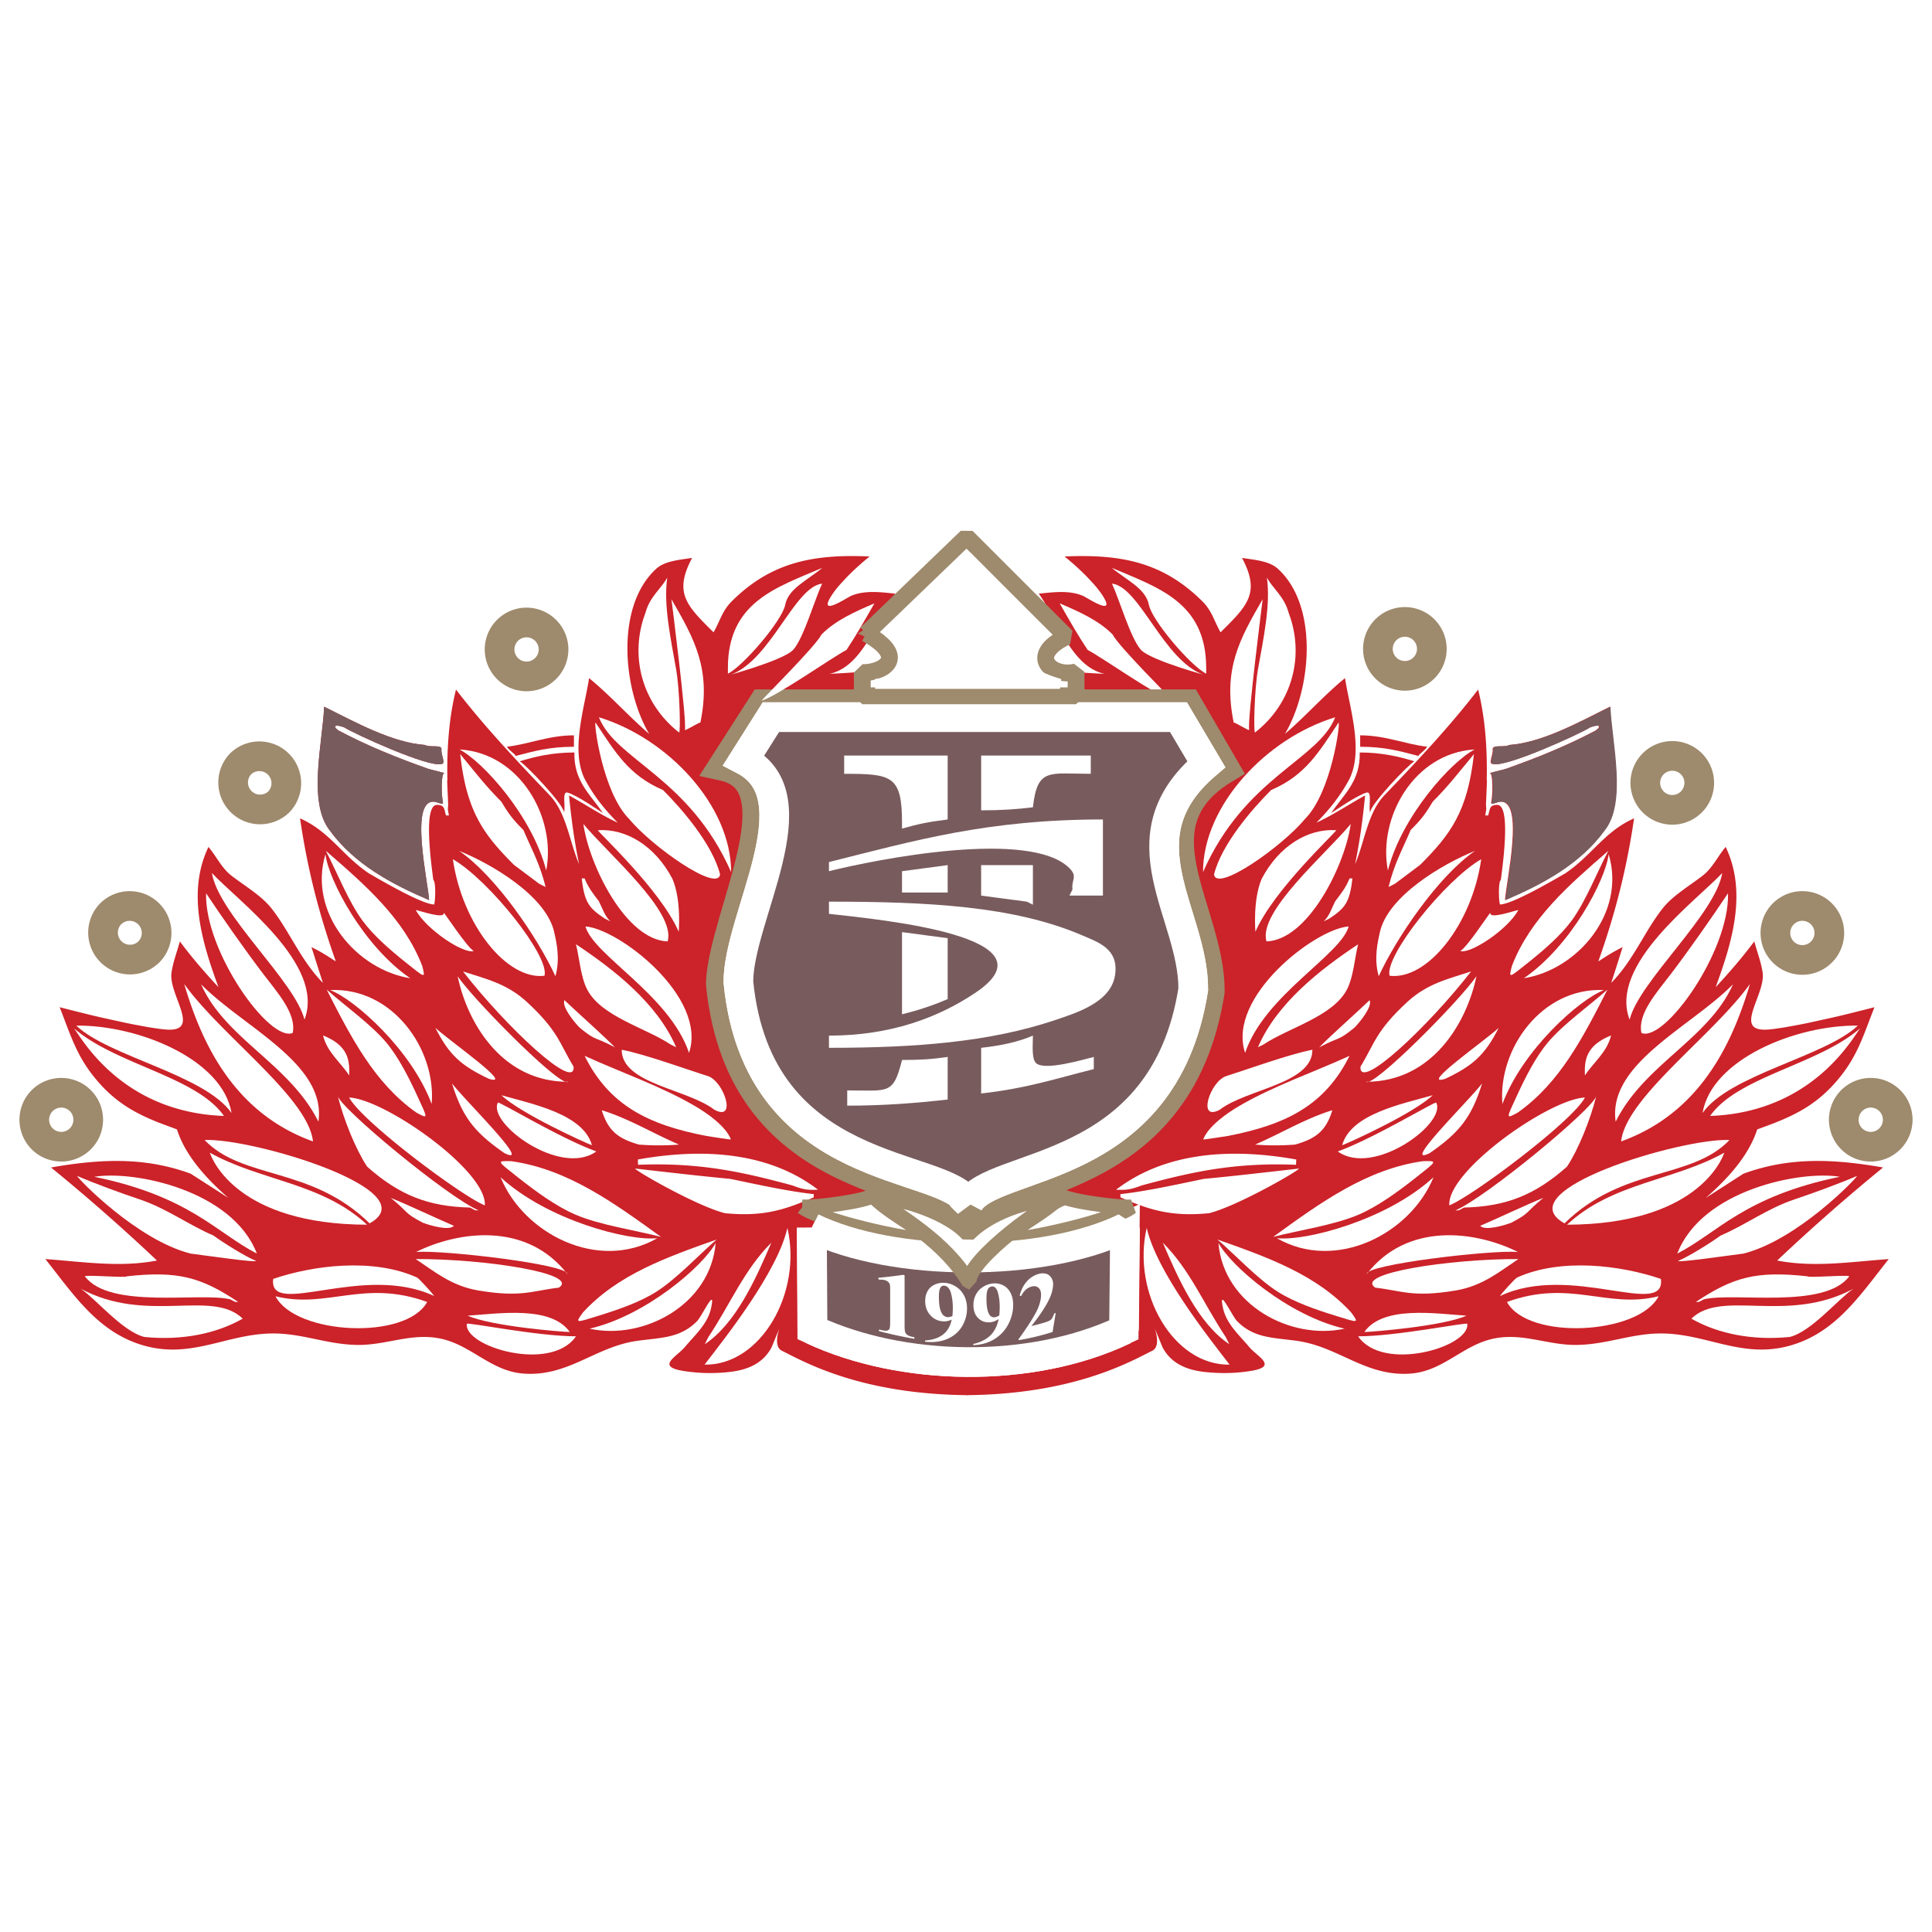
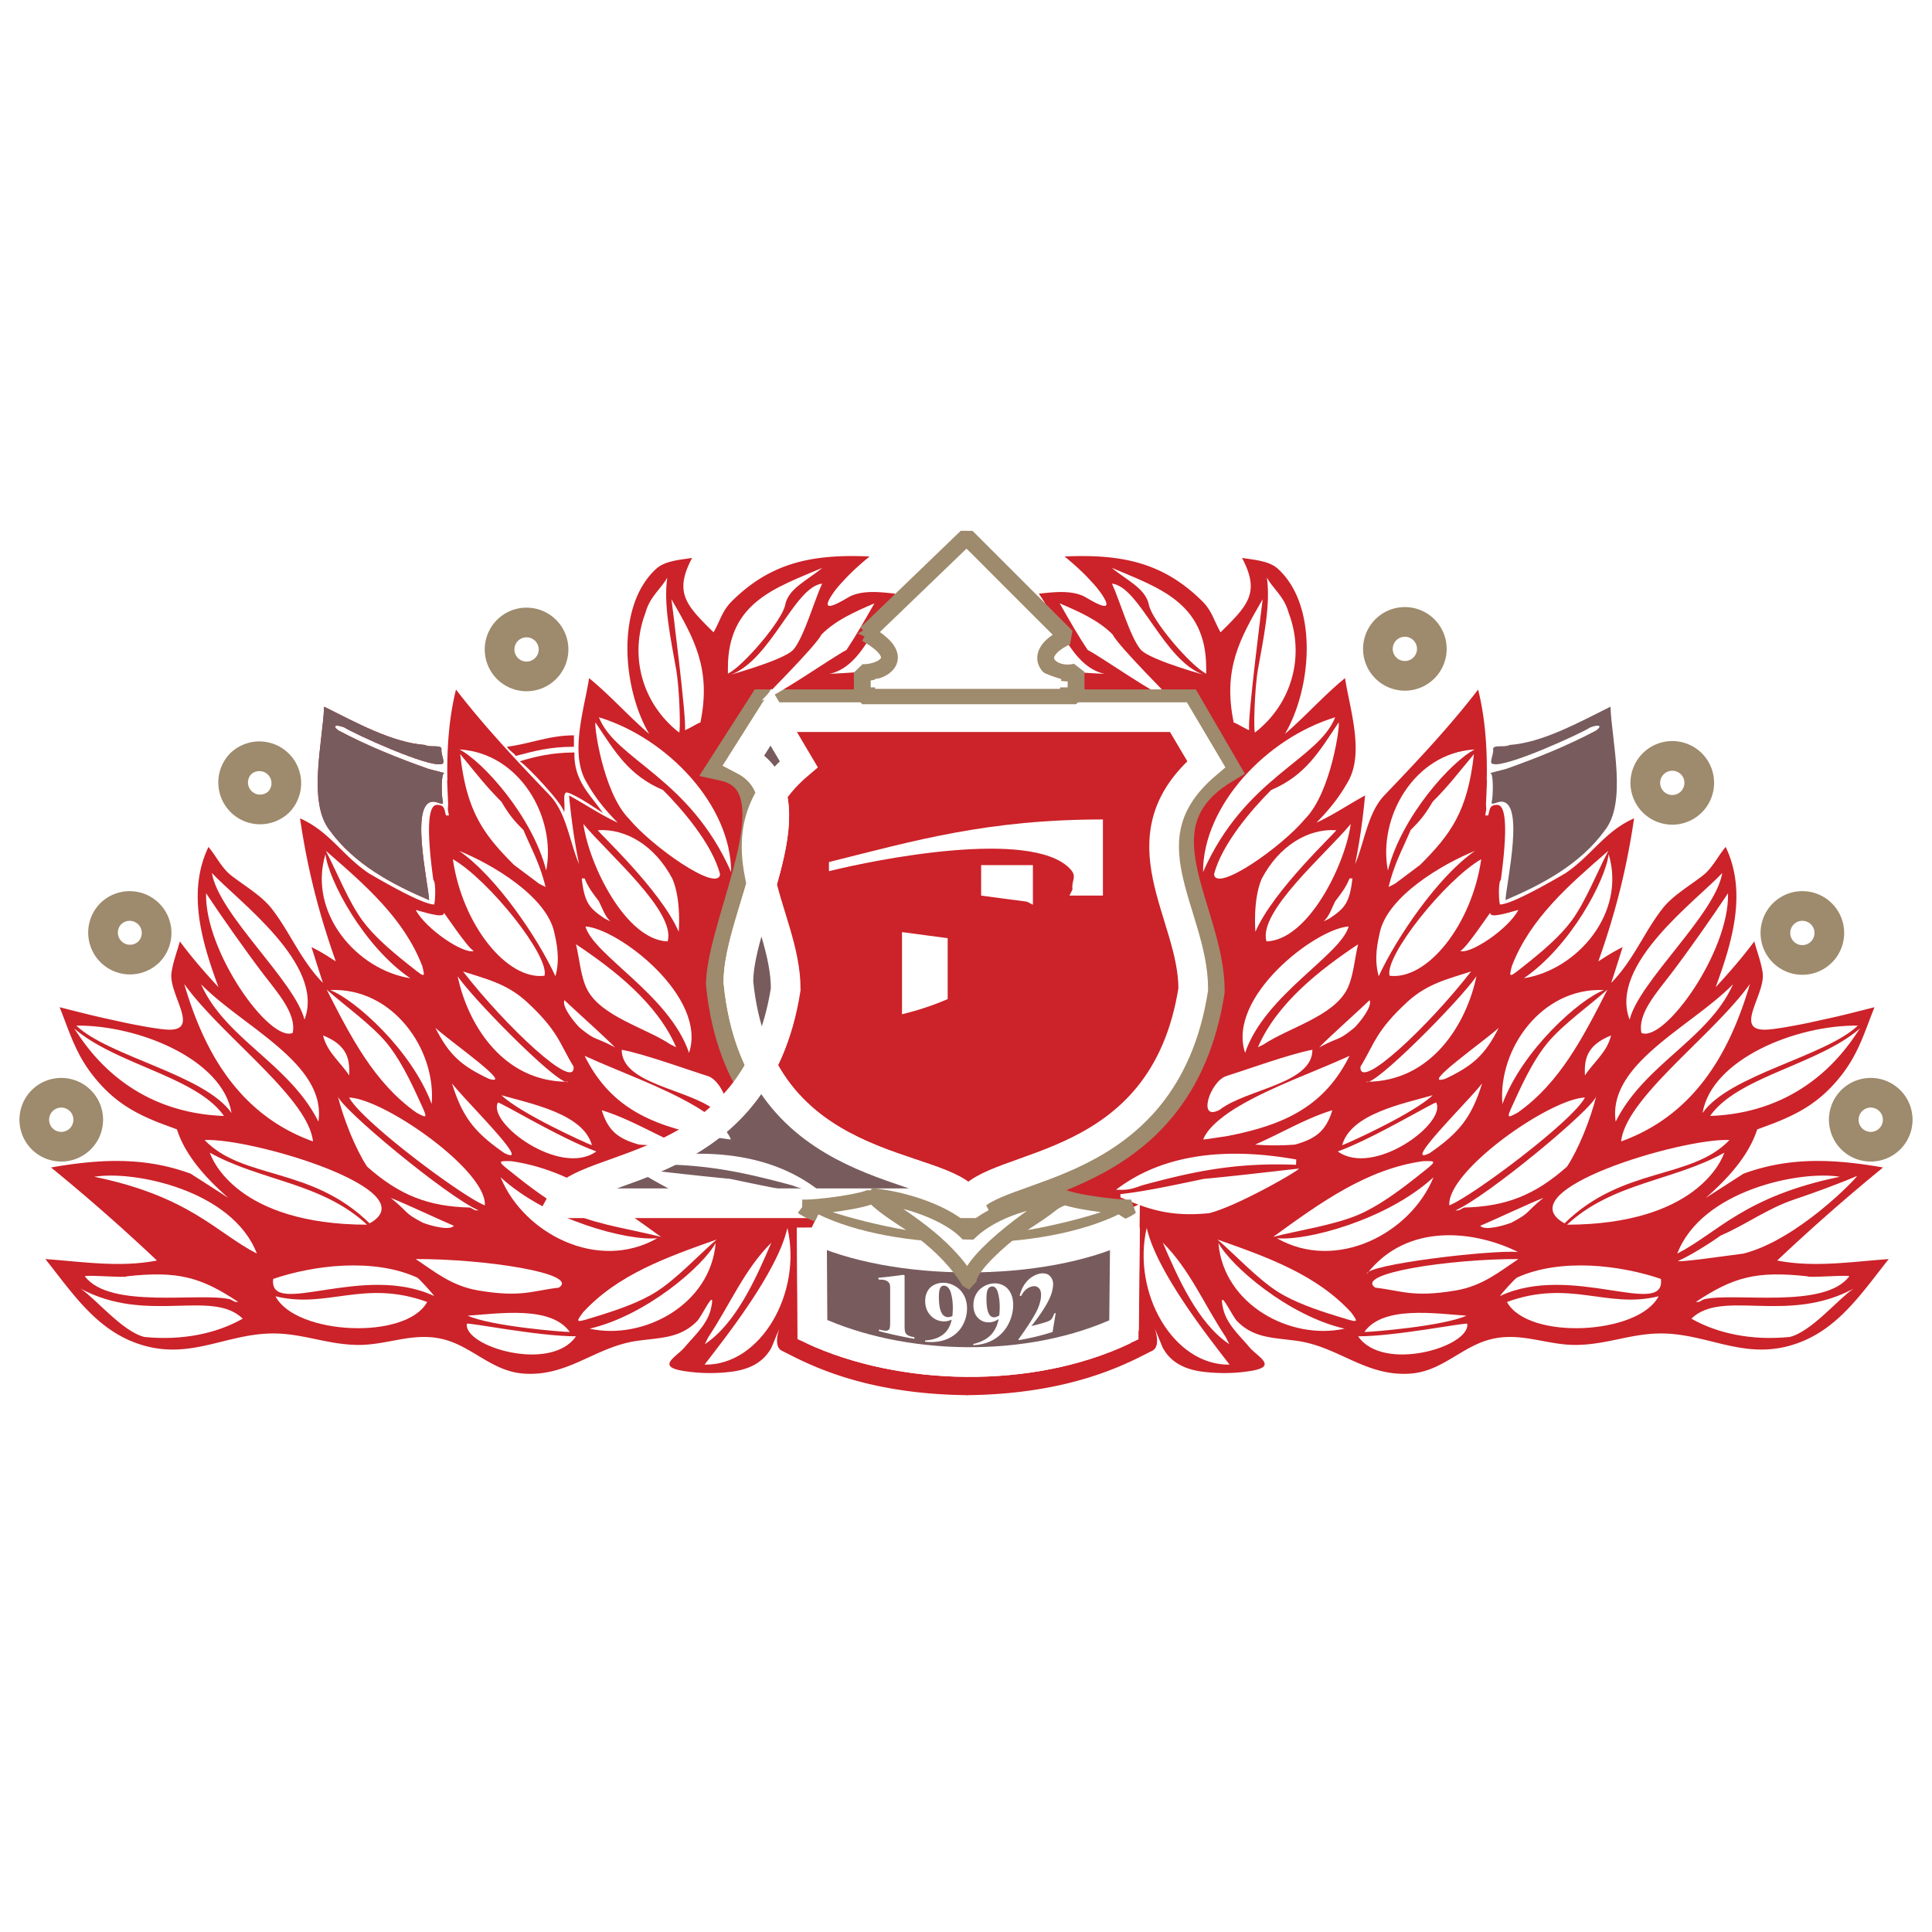
<svg xmlns="http://www.w3.org/2000/svg" width="2500" height="2500" viewBox="0 0 192.756 192.756">
  <g fill-rule="evenodd" clip-rule="evenodd">
    <path fill="#fff" d="M0 0h192.756v192.756H0V0z" />
-     <path d="M150.156 89.804c3.693-1.577 7.443-3.565 9.912-6.957 2.219-2.812.713-8.747.559-12.34-3.264 1.628-6.799 3.577-10.066 3.819-.486.293-1.727-.095-1.641.467.076.468-.475 1.434 0 1.426 1.232.412 8.771-3.039 9.695-3.645.828-.317 1.275-.198.559.321-2.885 1.521-5.828 2.71-8.926 3.807-.211.075-1.902.459-1.588.452.283-.004.293 2.056.113 2.919-.059.273.531-.036.805-.075 2.615-.383.67 8.039.578 9.806z" fill="#cc2229" />
    <path d="M96.447 139.195c10.653-.099 16.25-3.299 18.524-4.437 1.043-.519-.016-2.849.262-2.171l.76 1.846c.686 1.288 1.93 2.184 4.109 2.437 1.615.187 3.229.159 4.793-.11 2.613-.452.547-1.41-.246-2.354-1.021-1.216-2.281-2.321-2.623-3.874-.51-2.317.881.757 1.406 1.287 1.701 1.72 3.609 1.624 5.986 1.961 4.184.595 6.869 3.604 11.342 3.261 3.146-.242 5.102-2.714 7.994-3.427 3.031-.749 5.578.614 8.57.57 3.145-.044 5.645-1.248 8.809-1.138 4.35.155 7.77 2.477 12.348 1.236 4.637-1.256 7.08-5.039 9.959-8.664-3.854.277-7.436.86-11.131.144a194.523 194.523 0 0 1 10.564-9.282c-5.152-.907-9.49-1.01-13.932.622l-3.764 2.417c2.465-2.147 4.354-4.394 5.139-6.838l1.754-.653c2.592-1.03 4.723-2.219 6.791-4.937 1.6-2.111 2.189-4.18 3.156-6.6-1.561.393-3.121.8-4.701 1.145-.697.15-1.395.31-2.092.456-.67.139-1.344.258-2.014.38-.301.056-.605.096-.91.139-.27.044-.539.075-.812.099-3.783.341-.277-3.466-.633-5.704-.188-1.148-.527-1.957-.828-3.082-1.217 1.624-2.377 2.968-3.855 4.568 1.598-4.37 3.186-9.429.998-13.993-.791.931-1.318 2.112-2.285 2.856-1.418 1.098-3.016 2.009-4.029 3.309-1.838 2.356-2.891 5.146-5.105 7.399.389-1.185.76-2.373 1.141-3.569-.908.443-1.549.856-2.428 1.426 1.65-4.659 2.809-9.088 3.568-14.273-2.967 1.311-4.199 3.696-6.889 5.502-.646.361-5.193 3.074-6.492 3.09-.127-.42-.156-1.965.023-2.361l.07-.119.131-1.03c.297-2.488.639-6.425-.498-6.425-.812 0-.709.456-.908 1.054h-.285l.1-.61c-.004-.214-.035-.428-.023-.634.004-.056.043-.935.078-1.818l.02-.491-.031.131c.076-3.217-.15-6.311-.855-9.139-2.852 3.708-6.088 7.143-9.338 10.534-1.699 1.774-1.996 4.71-2.938 6.885.459-2.262.764-4.393.998-6.853-1.629.887-3.162 1.937-4.854 2.713 1.307-1.323 2.334-2.618 3.193-4.171 1.584-2.864.123-7.25-.342-10.249-2.061 1.676-3.957 3.823-5.994 5.566 2.643-4.469 3.389-12.76-.713-16.484-.871-.792-2.371-.883-3.568-1.077 1.838 3.466.594 4.73-2.143 7.424-.689-1.224-.852-2.151-1.859-3.138-3.896-3.843-8.033-4.682-13.701-4.429.871.717 1.746 1.49 2.535 2.349.244.269.498.531.721.816.193.246.385.495.555.761 1.373 2.163-1.545.19-1.969.008-1.332-.582-2.951-.376-4.414-.222 1.861 2.571 3.209 7.281 6.568 7.998-1.873-.091-3.229-.162-4.857-.432.377.432 2.01 2.65 1.059 2.65h-10.04l.075 69.749z" fill="#cc2229" />
-     <path d="M136.355 79.073c.574-.151.154 1.45.344 2-.074-.721 3.898-4.893 4.422-5.114-1.506-.468-3.262-.884-5.459-.884.074 2.892-1.648 4.243-2.848 6.038.17-.084 2.54-1.767 3.541-2.04zM142.389 74.501c-2.18-.25-4.172-1.137-6.684-1.137v1.141c2.48 0 3.961.436 5.828.919 0-.19.543-.428.856-.923z" fill="#cc2229" />
    <path d="M114.408 122.506c-1.506 6.521 2.686 13.746 8.268 13.644-2.069-2.691-7.266-9.218-8.268-13.644z" fill="#fff" />
    <path d="M122.301 133.412c-2.199-3.301-3.566-6.711-6.287-9.433 1.535 3.589 3.518 8.054 6.635 10.134l-.348-.701zM146.389 132.077c0-.187-7.074 1.247-10.889 1.247 2.482 3.637 11.189 1.051 10.889-1.247zM146.311 131.265c-3.125-.21-8.324-1.026-10.193 1.628.716 0 7.827-.571 10.193-1.628zM178.564 133.389c2.191-.547 4.822-3.792 6.354-4.813-6.643 3.562-13.088 0-16.17 2.986 2.623 1.498 6.068 2.203 9.816 1.827z" fill="#fff" />
    <path d="M169.988 129.637c2.975-.744 12.016 1.034 14.514-2.298 0-.178-4.166.175-4.166 0-5.123-.57-7.439.091-11.145 2.56.452-.001.301-.016.797-.262zM165.48 129.328c-5.15 1.283-8.82-1.731-15.133.57 2.112 3.847 13.147 3.28 15.133-.57z" fill="#fff" />
    <path d="M165.709 127.597c-4.037-1.371-9.979-2.115-14.348-.139-.203.091-1.59 1.628-1.711 1.85 7.09-3.344 16.547 2.282 16.059-1.711zM145.205 128.757c2.693-.447 4.381-1.869 6.283-3.142-6.91-.02-16.416 1.442-14.273 2.856 2.654.299 3.715 1 7.99.286z" fill="#fff" />
    <path d="M151.443 124.906c-4.238-2.1-11.02-3.019-15.08 2.199-.084-.943 12.237-2.4 15.08-2.199zM173.934 125.073c5.379-1.343 11.342-7.559 11.342-7.749-1.723.741-4.346 1.707-6.203 2.326-2.727.906-4.893 2.547-7.412 3.624-.781.587-3.182 2.108-4.24 2.527-.001.191 4.991-.537 6.513-.728z" fill="#fff" />
    <path d="M183.561 117.407c-3.91-.653-13.775 1.304-16.219 7.662 3.992-2.041 6.683-5.709 16.219-7.662zM150.783 121.991c1.965-1.034 1.291-.927 3.201-2.48-1.633.65-4.691 2.104-6.303 2.789.471.535 2.452-.056 3.102-.309zM172.035 115.003c-5.066 2.828-11.17 2.975-15.691 7.187 12.859-.041 15.433-6.419 15.691-7.187z" fill="#fff" />
    <path d="M156.092 122.055c5.822-5.713 12.633-4.322 16.463-8.315-4.69-.234-22.379 5.027-16.463 8.315zM146.064 120.478c4.18-.103 7.047-1.228 10.271-4.076 1.129-1.695 2.334-4.667 2.932-7.067-.213 1.196-10.973 10.109-14.062 11.429.486-.001.324-.021.859-.286z" fill="#fff" />
    <path d="M158.127 109.501c-3.586.162-13.773 7.336-13.527 10.759 2.281-.9 12.306-8.399 13.527-10.759zM120.637 121.04c2.791-.697 8.961-4.242 8.961-4.452-2.588.289-6.09.709-9.5 1.03-2.531.526-5.717 1.235-8.316 1.521v.32c2.698 1.153 4.896 1.978 8.855 1.581zM113.922 118.268c4.967-1.34 9.178-2.298 15.385-2.057.012-.349.006-.174.021-.527-7.146-1.279-13.402-.495-17.979 3.016 1.067.038 1.419-.001 2.573-.432zM142.658 115.035c2.922-2.033 4.154-3.526 5.213-6.949-1.24 1.652-8.217 8.466-5.213 6.949zM129.217 114.195c2.035-.583 3.07-1.331 3.711-3.427-2.682.819-5.139 2.325-7.709 3.427a25.41 25.41 0 0 0 3.998 0zM161.74 113.878c7.812-2.805 11.072-9.67 12.852-15.707-3.713 5.174-12.377 11.341-12.852 15.707zM161.197 111.909c2.855-5.744 9.281-8.24 11.705-13.707-4.214 4.286-12.537 7.923-11.705 13.707zM185.592 102.592c-4.234 3.656-12.225 4.813-14.971 8.747 10.252-.372 14.231-7.82 14.971-8.747z" fill="#fff" />
    <path d="M185.355 102.326c-6.137-.079-14.592 3.34-15.49 8.719 2.69-3.83 12.229-5.621 15.49-8.719zM151.42 111.006c4.211-2.963 6.545-7.551 8.953-12.273-1.814 1.613-4.42 3.451-5.969 5.305-1.232 1.482-2.268 3.554-3.062 5.281-1.055 2.293-1.149 2.353.078 1.687z" fill="#fff" />
    <path d="M160.033 98.78c-6.201-.301-10.605 5.888-10.135 11.366 2.006-5.395 7.686-10.442 10.135-11.366zM122.479 113.339c5.902-1.137 9.725-3.105 12.166-7.998-3.613 1.648-7.682 3.038-11.102 5.059-1.086.642-2.998 1.949-3.502 3.288-.012.028 2.357-.334 2.438-.349z" fill="#fff" />
    <path d="M121.701 110.713c2.705-2.08 9.238-2.571 9.238-5.978-2.199.399-6.984 2.127-8.584 2.622-1.617.499-2.959 4.612-.654 3.356zM158.127 107.298c.871-1.331 2.203-2.306 2.611-3.993-2.508.998-2.677 2.475-2.611 3.993zM163.768 103.06c2.303.958 8.795-8.133 8.637-13.94-1.518 2.289-3.961 5.775-5.682 8.029-1.43 1.877-3.364 4-2.955 5.911zM162.588 101.729c.963-3.851 8.549-10.475 9.242-14.63-2.6 2.789-11.357 9.143-9.242 14.63zM126.074 104.2c2.477-1.648 6.854-2.77 8.283-5.424.682-1.268.797-3.192 1.143-4.567-3.764 2.507-8.102 5.867-9.996 10.276.17-.083.404-.198.57-.285z" fill="#fff" />
    <path d="M124.225 105.044c1.961-5.788 9.508-9.713 10.332-12.609-3.286.202-12.194 7.027-10.332 12.609zM147.783 85.72c-3.637 2.112-9.674 9.69-9.143 11.631 3.772.46 8.217-5.122 9.143-11.631z" fill="#fff" />
    <path d="M137.555 97.398c1.771-3.854 5.951-9.999 9.611-12.507-3.213 1.288-8.738 4.52-9.508 8.165-.17.804-.621 2.54-.103 4.342zM151.488 90.783c-.385.075-2.932.962-2.793.29.035-.179-2.334 3.474-3 3.807 1.012.336 4.795-2.184 5.793-4.097zM126.359 93.924c4.168-.142 7.84-7.626 8.406-11.718-2.431 2.951-9.3 8.783-8.406 11.718z" fill="#fff" />
    <path d="M125.26 92.954c1.773-4.14 8.057-9.939 8.057-10.125-2.797-.183-5.701 1.541-7.439 4.853-.921 2.146-.618 5.458-.618 5.272zM132.643 91.638c1.541-1.026 2.018-1.584 2.287-3.997h-.285c-.377.943-.896 1.573-1.432 2.282-.404.812-.559 1.418-1.141 2 .17-.083.401-.201.571-.285zM133.213 71.562c-6.861 2.088-13.188 8.794-13.188 15.446 4.172-9.469 11.496-11.16 13.188-15.446z" fill="#fff" />
    <path d="M130.199 81.707c2.639-2.639 3.553-9.615 3.348-9.615-1.957 2.939-3.297 5.261-6.727 6.731-1.865 1.861-4.941 5.399-5.697 8.422.262 1.826 6.818-2.805 9.076-5.538zM125.219 73.079c3.729-2.912 4.973-7.685 3.344-11.956-.436-1.636-1.652-2.483-2.166-3.51.387 2.737-.334 6.029-.893 9.183-.352 2.008-.455 6.366-.285 6.283zM125.98 59.78c-2.273 3.93-3.998 6.96-2.893 12.312.223 0 1.621.919 1.549.709-.234-.685 1.376-13.31 1.344-13.021zM120.09 67.327c-4.029-1.45-6.383-8.787-9.148-9.099.77 1.671 1.822 5.348 2.857 6.572.955 1.124 7.248 2.768 6.291 2.527z" fill="#fff" />
    <path d="M120.342 66.642c0-6.576-4.828-8.022-9.424-9.991 1.537 1.28 3.391 2.056 3.713 3.712.305 1.549 4.154 6.073 5.711 6.85v-.571zM110.998 63.294c-1.406-1.406-3.266-2.238-5.273-3.098 1.109 1.934 1.771 3.114 2.793 4.651 1.275.638 6.92 4.619 8.473 5.063-.087-.171-5.399-5.424-5.993-6.616zM141.961 115.851c-5.613.792-10.209 4.128-14.939 7.555 2.592-.674 6.068-1.169 8.518-2.215 1.953-.836 4.004-2.349 5.652-3.648 2.183-1.724 2.31-1.735.769-1.692z" fill="#fff" />
    <path d="M127.383 123.532c5.934 3.402 13.357-.468 15.639-6.077-4.67 4.291-12.772 6.398-15.639 6.077zM144.199 107.631c2.725-1.292 3.965-2.369 5.328-5.087-1.267 1.208-8.054 5.938-5.328 5.087zM134.803 130.94c-3.482-3.788-8.336-5.503-13.336-7.273 1.84 1.588 3.998 3.934 6.041 5.226 1.629 1.029 3.82 1.782 5.635 2.345 2.412.744 2.486.835 1.66-.298z" fill="#fff" />
    <path d="M121.562 124.003c.508 6.185 7.223 9.742 12.59 8.558-5.613-1.285-11.353-6.252-12.59-8.558zM143.291 110.008c-.062-.175-6.23 3.577-9.82 4.872 3.57 2.575 10.883-2.813 9.82-4.872zM142.939 109.271c-3.012.863-8.178 1.862-9.033 4.991.674-.241 7.166-3.193 9.033-4.991zM150.85 96.353c1.834-4.726 5.67-8.046 9.615-11.469-1.113 2.12-2.254 5.043-3.66 6.965-1.125 1.529-2.861 3.01-4.326 4.179-1.942 1.548-1.981 1.656-1.629.325z" fill="#fff" />
    <path d="M160.496 85.225c1.76 5.855-3.117 11.532-8.465 12.376 4.686-3.194 8.164-9.817 8.465-12.376zM140.432 99.941c2.008-1.846 4.172-2.302 6.338-3.019-4.234 5.459-11.234 12.055-11.033 9.495 1.402-2.272 1.497-3.54 4.695-6.476z" fill="#fff" />
    <path d="M147.305 97.395c-.955 4.635-4.4 10.545-11.014 10.533.693.65 9.422-8.168 11.014-10.533zM135.143 102.521c-1.719 1.402-1.355.824-3.533 1.977 1.236-1.252 3.771-3.498 5.035-4.71.308.641-1.01 2.237-1.502 2.733zM139.168 88.176c.875-.658 1.604-1.2 2.523-1.89 3.062-3.062 4.73-5.344 5.363-11.044-1.676 2.012-2.535 3.169-4.104 4.734-.789 1.315-1.209 1.842-2.207 2.836-.898 2.104-1.613 3.312-2.207 5.681l.632-.317z" fill="#fff" />
    <path d="M147.131 74.774c-6.051.345-9.684 6.81-8.66 12.074 1.386-5.442 6.377-10.925 8.66-12.074z" fill="#fff" />
    <path d="M42.813 89.804c-3.692-1.577-7.448-3.565-9.916-6.957-2.218-2.812-.709-8.747-.558-12.34 3.268 1.628 6.797 3.577 10.07 3.819.483.293 1.723-.095 1.636.467-.071.468.475 1.434 0 1.426-1.232.412-8.767-3.039-9.694-3.645-.828-.317-1.275-.198-.559.321 2.884 1.521 5.827 2.71 8.925 3.807.209.075 1.901.459 1.588.452-.285-.004-.289 2.056-.111 2.919.055.273-.535-.036-.808-.075-2.613-.383-.668 8.039-.573 9.806z" fill="#cc2229" />
    <path d="M96.522 139.195c-10.656-.099-16.253-3.299-18.523-4.437-1.046-.519.016-2.849-.261-2.171l-.761 1.846c-.689 1.288-1.929 2.184-4.112 2.437a16.855 16.855 0 0 1-4.794-.11c-2.614-.452-.546-1.41.246-2.354 1.026-1.216 2.282-2.321 2.622-3.874.511-2.317-.879.757-1.402 1.287-1.703 1.72-3.608 1.624-5.989 1.961-4.18.595-6.865 3.604-11.342 3.261-3.146-.242-5.103-2.714-7.994-3.427-3.027-.749-5.578.614-8.565.57-3.15-.044-5.645-1.248-8.814-1.138-4.349.155-7.764 2.477-12.348 1.236-4.635-1.256-7.079-5.039-9.959-8.664 3.855.277 7.44.86 11.132.144a193.785 193.785 0 0 0-10.565-9.282c5.158-.907 9.496-1.01 13.936.622l3.76 2.417c-2.46-2.147-4.354-4.394-5.134-6.838l-1.755-.653c-2.591-1.03-4.727-2.219-6.791-4.937-1.604-2.111-2.194-4.18-3.157-6.6 1.557.393 3.118.8 4.699 1.145.697.15 1.394.31 2.096.456.665.139 1.338.258 2.008.38.301.056.606.096.911.139.27.044.543.075.812.099 3.783.341.277-3.466.638-5.704.182-1.148.523-1.957.828-3.082 1.212 1.624 2.373 2.968 3.854 4.568-1.601-4.37-3.189-9.429-.999-13.993.789.931 1.315 2.112 2.282 2.856 1.422 1.098 3.019 2.009 4.033 3.309 1.834 2.356 2.892 5.146 5.107 7.399-.393-1.185-.765-2.373-1.145-3.569.907.443 1.553.856 2.428 1.426-1.648-4.659-2.809-9.088-3.569-14.273 2.967 1.311 4.199 3.696 6.893 5.502.642.361 5.189 3.074 6.489 3.09.127-.42.158-1.965-.02-2.361l-.071-.119-.131-1.03c-.301-2.488-.642-6.425.499-6.425.812 0 .705.456.907 1.054h.285l-.103-.61c.008-.214.036-.428.024-.634 0-.056-.04-.935-.079-1.818l-.02-.491.032.131c-.075-3.217.15-6.311.855-9.139 2.853 3.708 6.093 7.143 9.337 10.534 1.699 1.774 2 4.71 2.943 6.885-.463-2.262-.764-4.393-1.002-6.853 1.632.887 3.161 1.937 4.856 2.713-1.311-1.323-2.337-2.618-3.192-4.171-1.588-2.864-.123-7.25.336-10.249 2.06 1.676 3.961 3.823 5.998 5.566-2.646-4.469-3.387-12.76.709-16.484.872-.792 2.373-.883 3.573-1.077-1.842 3.466-.598 4.73 2.139 7.424.693-1.224.856-2.151 1.858-3.138 3.898-3.843 8.038-4.682 13.707-4.429-.872.717-1.747 1.49-2.535 2.349-.246.269-.503.531-.725.816a8.558 8.558 0 0 0-.551.761c-1.379 2.163 1.544.19 1.965.008 1.335-.582 2.955-.376 4.413-.222-1.862 2.571-3.209 7.281-6.564 7.998 1.87-.091 3.225-.162 4.853-.432-.373.432-2.009 2.65-1.058 2.65h10.043l-.076 69.749z" fill="#cc2229" />
    <path d="M56.611 79.073c-.575-.151-.151 1.45-.341 2 .075-.721-3.898-4.893-4.425-5.114 1.505-.468 3.26-.884 5.463-.884-.08 2.892 1.647 4.243 2.844 6.038-.17-.084-2.539-1.767-3.541-2.04z" fill="#cc2229" />
    <path d="M96.583 121.876c-2.421-4.592-22.581-2.56-24.677-23.745.246-6.659 7.915-20.021.25-21.705l3.953-6.165h42.348l3.736 6.426c-9.314 5.613-1.451 14.079-1.486 22.24-3.174 20.156-21.658 18.357-24.124 22.949z" fill="#bb854c" stroke="#9e8a6c" stroke-width="2.96" stroke-miterlimit="2.613" />
    <path d="M96.618 120.05c-2.254-4.267-21.004-2.381-22.949-22.081 0-6.497 7.678-18.437.547-22.145l2.698-4.271h40.661l2.777 4.69c-8.66 7.36-1.266 14.875-1.301 22.461-2.951 18.751-20.141 17.079-22.433 21.346z" fill="#cc2229" stroke="#fff" stroke-width="2.96" stroke-miterlimit="2.613" />
-     <path d="M96.618 120.05c-2.254-4.267-21.004-2.381-22.949-22.081 0-6.497 7.678-18.437.547-22.145l2.698-4.271h40.661l2.777 4.69c-8.66 7.36-1.266 14.875-1.301 22.461-2.951 18.751-20.141 17.079-22.433 21.346z" fill="#785b5d" stroke="#fff" stroke-width="2.96" stroke-miterlimit="2.613" />
-     <path d="M84.527 109.702v-.911c4.132 0 4.592.464 5.467-3.038 1.799 0 2.849-.06 4.556-.302v4.251c-3.284.364-6.386.61-10.022.61l-.001-.61zM97.889 108.49v-3.949c2.045-.23 3.672-.579 5.166-1.217 0 .88-.154 2.278.305 2.733.816.816 4.664-.333 5.768-.606v1.213c-3.771.942-6.707 1.93-11.238 2.433l-.001-.607zM82.705 103.931v-.306-.301c6.148 0 10.878-1.786 14.578-4.254 8.406-5.602-9.183-7.297-14.578-7.896v-1.216c9.919 0 18.459.447 25.211 3.339 1.641.706 3.711 1.351 3.34 3.95-.389 2.713-3.697 3.763-6.074 4.555-6.43 2.144-13.702 2.738-22.477 2.738v-.609z" fill="#fff" />
+     <path d="M96.618 120.05c-2.254-4.267-21.004-2.381-22.949-22.081 0-6.497 7.678-18.437.547-22.145l2.698-4.271l2.777 4.69c-8.66 7.36-1.266 14.875-1.301 22.461-2.951 18.751-20.141 17.079-22.433 21.346z" fill="#785b5d" stroke="#fff" stroke-width="2.96" stroke-miterlimit="2.613" />
    <path d="M89.994 100.591v-7.594c1.862.234 2.706.376 4.556.606v6.076c-1.501.643-2.844 1.09-4.556 1.518v-.606zM102.449 89.959c-1.918-.238-2.896-.396-4.561-.606v-3.039h5.166v3.95c-.181-.091-.427-.214-.605-.305z" fill="#fff" />
    <path d="M107.004 88.742c-.139-.97.555-1.259-.305-2.123-3.934-3.934-19.268-.88-23.994.301v-.912c8.541-2.135 15.791-4.25 27.334-4.25v7.594h-3.34l.305-.61z" fill="#fff" />
-     <path d="M89.994 88.441V86.92c1.438-.179 2.936-.404 4.556-.606v2.733h-4.556v-.606zM89.994 82.06c0-4.69-1.046-4.857-5.771-4.857v-1.822H94.55v6.378c-1.925.242-2.923.444-4.556.911v-.61zM97.889 80.237V75.38h10.938v1.822c-4.164 0-5.332-.63-5.771 3.34-1.6.202-3.232.305-5.166.305l-.001-.61z" fill="#fff" />
    <path d="M80.978 122.49c.02 3.387.043 6.777.063 10.169 8.877 4.144 21.752 4.461 31.074.027.035-3.398.066-6.797.102-10.196-8.199 3.986-23.075 3.962-31.239 0z" fill="#cc2229" stroke="#fff" stroke-width="2.96" stroke-miterlimit="2.613" />
    <path d="M50.578 74.501c2.179-.25 4.171-1.137 6.683-1.137v1.141c-2.48 0-3.961.436-5.823.919-.001-.19-.548-.428-.86-.923z" fill="#cc2229" />
    <path d="M78.561 122.506c1.505 6.521-2.689 13.746-8.268 13.644 2.069-2.691 7.266-9.218 8.268-13.644z" fill="#fff" />
    <path d="M70.666 133.412c2.203-3.301 3.565-6.711 6.291-9.433-1.541 3.589-3.518 8.054-6.639 10.134.102-.21.245-.491.348-.701zM46.576 132.077c0-.187 7.076 1.247 10.89 1.247-2.48 3.637-11.191 1.051-10.89-1.247zM46.659 131.265c3.122-.21 8.319-1.026 10.189 1.628-.713 0-7.828-.571-10.189-1.628zM14.401 133.389c-2.19-.547-4.821-3.792-6.35-4.813 6.64 3.562 13.089 0 16.167 2.986-2.623 1.498-6.069 2.203-9.817 1.827z" fill="#fff" />
    <path d="M22.978 129.637c-2.976-.744-12.012 1.034-14.511-2.298 0-.178 4.167.175 4.167 0 5.122-.57 7.436.091 11.14 2.56-.452-.001-.297-.016-.796-.262zM27.486 129.328c5.15 1.283 8.818-1.731 15.133.57-2.112 3.847-13.148 3.28-15.133-.57z" fill="#fff" />
    <path d="M27.256 127.597c4.037-1.371 9.979-2.115 14.353-.139.198.091 1.584 1.628 1.708 1.85-7.092-3.344-16.548 2.282-16.061-1.711zM47.761 128.757c-2.694-.447-4.381-1.869-6.283-3.142 6.913-.02 16.417 1.442 14.277 2.856-2.658.299-3.716 1-7.994.286z" fill="#fff" />
-     <path d="M41.521 124.906c4.239-2.1 11.021-3.019 15.082 2.199.083-.943-12.237-2.4-15.082-2.199zM19.032 125.073c-5.379-1.343-11.337-7.559-11.337-7.749 1.723.741 4.346 1.707 6.2 2.326 2.726.906 4.892 2.547 7.412 3.624.781.587 3.181 2.108 4.239 2.527-.002.191-4.993-.537-6.514-.728z" fill="#fff" />
    <path d="M9.406 117.407c3.914-.653 13.774 1.304 16.222 7.662-3.997-2.041-6.687-5.709-16.222-7.662zM42.183 121.991c-1.961-1.034-1.288-.927-3.201-2.48 1.632.65 4.694 2.104 6.303 2.789-.472.535-2.452-.056-3.102-.309zM20.934 115.003c5.063 2.828 11.167 2.975 15.688 7.187-12.86-.041-15.435-6.419-15.688-7.187z" fill="#fff" />
    <path d="M36.875 122.055c-5.819-5.713-12.633-4.322-16.464-8.315 4.694-.234 22.378 5.027 16.464 8.315zM46.901 120.478c-4.179-.103-7.047-1.228-10.268-4.076-1.129-1.695-2.337-4.667-2.936-7.067.214 1.196 10.973 10.109 14.063 11.429-.487-.001-.324-.021-.859-.286z" fill="#fff" />
    <path d="M34.838 109.501c3.585.162 13.778 7.336 13.532 10.759-2.281-.9-12.308-8.399-13.532-10.759zM72.33 121.04c-2.789-.697-8.961-4.242-8.961-4.452 2.586.289 6.092.709 9.5 1.03 2.531.526 5.716 1.235 8.319 1.521v.32c-2.698 1.153-4.9 1.978-8.858 1.581zM79.048 118.268c-4.972-1.34-9.183-2.298-15.387-2.057l-.023-.527c7.146-1.279 13.406-.495 17.977 3.016-1.061.038-1.418-.001-2.567-.432zM50.308 115.035c-2.92-2.033-4.156-3.526-5.213-6.949 1.239 1.652 8.22 8.466 5.213 6.949zM63.749 114.195c-2.036-.583-3.066-1.331-3.712-3.427 2.682.819 5.138 2.325 7.709 3.427a25.398 25.398 0 0 1-3.997 0zM31.226 113.878c-7.812-2.805-11.073-9.67-12.847-15.707 3.707 5.174 12.375 11.341 12.847 15.707zM31.768 111.909c-2.852-5.744-9.282-8.24-11.706-13.707 4.215 4.286 12.538 7.923 11.706 13.707zM7.377 102.592c4.235 3.656 12.221 4.813 14.966 8.747-10.251-.372-14.225-7.82-14.966-8.747z" fill="#fff" />
    <path d="M7.611 102.326c6.136-.079 14.594 3.34 15.489 8.719-2.689-3.83-12.228-5.621-15.489-8.719zM41.545 111.006c-4.207-2.963-6.544-7.551-8.953-12.273 1.814 1.613 4.421 3.451 5.97 5.305 1.232 1.482 2.266 3.554 3.062 5.281 1.054 2.293 1.153 2.353-.079 1.687z" fill="#fff" />
    <path d="M32.937 98.78c6.199-.301 10.601 5.888 10.129 11.366-2.004-5.395-7.681-10.442-10.129-11.366zM70.492 113.339c-5.902-1.137-9.729-3.105-12.166-7.998 3.609 1.648 7.678 3.038 11.096 5.059 1.085.642 2.999 1.949 3.502 3.288.012.028-2.357-.334-2.432-.349z" fill="#fff" />
    <path d="M71.264 110.713c-2.702-2.08-9.238-2.571-9.238-5.978 2.199.399 6.984 2.127 8.588 2.622 1.613.499 2.956 4.612.65 3.356zM34.838 107.298c-.867-1.331-2.203-2.306-2.607-3.993 2.504.998 2.675 2.475 2.607 3.993zM29.201 103.06c-2.306.958-8.798-8.133-8.64-13.94 1.518 2.289 3.966 5.775 5.685 8.029 1.43 1.877 3.359 4 2.955 5.911zM30.377 101.729c-.962-3.851-8.548-10.475-9.238-14.63 2.595 2.789 11.354 9.143 9.238 14.63zM66.891 104.2c-2.476-1.648-6.854-2.77-8.28-5.424-.681-1.268-.8-3.192-1.145-4.567 3.764 2.507 8.102 5.867 9.995 10.276-.17-.083-.4-.198-.57-.285z" fill="#fff" />
    <path d="M68.745 105.044c-1.965-5.788-9.508-9.713-10.335-12.609 3.283.202 12.193 7.027 10.335 12.609zM45.182 85.72c3.637 2.112 9.674 9.69 9.143 11.631-3.771.46-8.212-5.122-9.143-11.631z" fill="#fff" />
    <path d="M55.414 97.398c-1.771-3.854-5.95-9.999-9.61-12.507 3.212 1.288 8.739 4.52 9.503 8.165.171.804.622 2.54.107 4.342zM41.478 90.783c.384.075 2.932.962 2.793.29-.036-.179 2.337 3.474 2.999 3.807-1.011.336-4.79-2.184-5.792-4.097zM66.605 93.924c-4.167-.142-7.835-7.626-8.402-11.718 2.432 2.951 9.302 8.783 8.402 11.718z" fill="#fff" />
    <path d="M67.71 92.954c-1.774-4.14-8.062-9.939-8.062-10.125 2.797-.183 5.701 1.541 7.44 4.853.924 2.146.622 5.458.622 5.272zM60.323 91.638c-1.537-1.026-2.017-1.584-2.282-3.997h.285c.377.943.892 1.573 1.426 2.282.404.812.563 1.418 1.141 2-.17-.083-.4-.201-.57-.285zM59.752 71.562c6.861 2.088 13.192 8.794 13.192 15.446-4.172-9.469-11.5-11.16-13.192-15.446z" fill="#fff" />
    <path d="M62.767 81.707c-2.638-2.639-3.549-9.615-3.347-9.615 1.957 2.939 3.296 5.261 6.73 6.731 1.862 1.861 4.936 5.399 5.693 8.422-.258 1.826-6.818-2.805-9.076-5.538zM67.747 73.079c-3.724-2.912-4.972-7.685-3.344-11.956.436-1.636 1.656-2.483 2.171-3.51-.392 2.737.333 6.029.887 9.183.353 2.008.456 6.366.286 6.283zM66.986 59.78c2.274 3.93 3.997 6.96 2.892 12.312-.222 0-1.62.919-1.549.709.237-.685-1.371-13.31-1.343-13.021zM72.876 67.327c4.029-1.45 6.382-8.787 9.147-9.099-.769 1.671-1.818 5.348-2.856 6.572-.955 1.124-7.25 2.768-6.291 2.527z" fill="#fff" />
    <path d="M72.623 66.642c0-6.576 4.829-8.022 9.425-9.991-1.537 1.28-3.391 2.056-3.712 3.712-.301 1.549-4.155 6.073-5.712 6.85l-.001-.571zM81.972 63.294c1.402-1.406 3.264-2.238 5.269-3.098-1.109 1.934-1.771 3.114-2.789 4.651-1.28.638-6.925 4.619-8.474 5.063.084-.171 5.396-5.424 5.994-6.616zM51.005 115.851c5.617.792 10.208 4.128 14.942 7.555-2.591-.674-6.069-1.169-8.521-2.215-1.953-.836-4.005-2.349-5.653-3.648-2.182-1.724-2.309-1.735-.768-1.692z" fill="#fff" />
    <path d="M65.583 123.532c-5.93 3.402-13.357-.468-15.639-6.077 4.674 4.291 12.775 6.398 15.639 6.077zM48.767 107.631c-2.726-1.292-3.966-2.369-5.329-5.087 1.269 1.208 8.055 5.938 5.329 5.087zM58.164 130.94c3.482-3.788 8.339-5.503 13.334-7.273-1.834 1.588-3.998 3.934-6.042 5.226-1.628 1.029-3.814 1.782-5.629 2.345-2.412.744-2.488.835-1.663-.298z" fill="#fff" />
    <path d="M71.403 124.003c-.507 6.185-7.222 9.742-12.586 8.558 5.61-1.285 11.354-6.252 12.586-8.558zM49.674 110.008c.063-.175 6.231 3.577 9.82 4.872-3.569 2.575-10.882-2.813-9.82-4.872zM50.027 109.271c3.011.863 8.176 1.862 9.032 4.991-.67-.241-7.167-3.193-9.032-4.991zM42.12 96.353c-1.834-4.726-5.669-8.046-9.614-11.469 1.109 2.12 2.25 5.043 3.66 6.965 1.121 1.529 2.856 3.01 4.322 4.179 1.944 1.548 1.98 1.656 1.632.325z" fill="#fff" />
    <path d="M32.469 85.225c-1.759 5.855 3.122 11.532 8.466 12.376-4.683-3.194-8.164-9.817-8.466-12.376zM52.539 99.941c-2.013-1.846-4.172-2.302-6.343-3.019 4.239 5.459 11.239 12.055 11.033 9.495-1.398-2.272-1.498-3.54-4.69-6.476z" fill="#fff" />
    <path d="M45.661 97.395c.955 4.635 4.405 10.545 11.017 10.533-.697.65-9.425-8.168-11.017-10.533zM57.823 102.521c1.719 1.402 1.355.824 3.538 1.977-1.236-1.252-3.775-3.498-5.039-4.71-.31.641 1.013 2.237 1.501 2.733zM53.798 88.176c-.875-.658-1.601-1.2-2.523-1.89-3.058-3.062-4.73-5.344-5.36-11.044 1.672 2.012 2.535 3.169 4.1 4.734.789 1.315 1.212 1.842 2.207 2.836.899 2.104 1.616 3.312 2.211 5.681a375.92 375.92 0 0 1-.635-.317z" fill="#fff" />
    <path d="M45.835 74.774c6.049.345 9.686 6.81 8.66 12.074-1.386-5.442-6.378-10.925-8.66-12.074z" fill="#fff" />
    <path d="M80.046 120.418c1.521.076 6.481-.613 7.012-1.145 1.506 1.628 3.598 2.512 6.022 4.5-2.591 0-11.243-1.992-13.034-3.355zM112.879 120.418c-1.521.076-6.48-.613-7.012-1.145-1.506 1.628-3.598 2.512-6.021 4.5 2.592 0 11.242-1.992 13.033-3.355z" fill="#fff" stroke="#9e8a6c" stroke-width="1.48" stroke-linejoin="bevel" stroke-miterlimit="2.613" />
    <path d="M86.42 63.207l10.019-9.646 9.967 9.959c-3.986 1.898-1.43 4.148.955 3.514v2.385H86.029v-2.313c1.929.062 4.789-1.439.391-3.899z" fill="#fff" stroke="#9e8a6c" stroke-width="1.68" stroke-linejoin="bevel" stroke-miterlimit="2.613" />
    <path d="M88.607 63.056l7.86-7.562 7.408 7.503c-4.354 3.264.17 4.726 1.869 5.233H87.316c1.64-.008 5.657-2.036 1.291-5.174z" fill="#fff" stroke="#fff" stroke-linejoin="bevel" stroke-miterlimit="2.613" />
    <path d="M81.005 122.49c.02 3.387.043 6.777.063 10.169 8.877 4.144 21.751 4.461 31.074.027.035-3.398.066-6.797.104-10.196-8.201 3.986-23.076 3.962-31.241 0z" fill="#785b5d" stroke="#fff" stroke-width="2.96" stroke-linejoin="bevel" stroke-miterlimit="2.613" />
    <path d="M96.685 127.926c-2.444-4.084-6.651-6.362-9.777-8.652 3.352.305 7.776 1.755 9.675 3.891 1.914-1.985 5.57-3.506 9.839-3.736-1.615.237-9.923 6.262-9.737 8.497z" fill="#fff" stroke="#9e8a6c" stroke-width="1.48" stroke-linejoin="bevel" stroke-miterlimit="2.613" />
    <path d="M42.813 89.804c-3.692-1.577-7.448-3.565-9.916-6.957-2.218-2.812-.709-8.747-.558-12.34 3.268 1.628 6.797 3.577 10.07 3.819.483.293 1.723-.095 1.636.467-.071.468.475 1.434 0 1.426-1.232.412-8.767-3.039-9.694-3.645-.828-.317-1.275-.198-.559.321 2.884 1.521 5.827 2.71 8.925 3.807.209.075 1.901.459 1.588.452-.285-.004-.289 2.056-.111 2.919.055.273-.535-.036-.808-.075-2.613-.383-.668 8.039-.573 9.806zM150.203 89.804c3.693-1.577 7.445-3.565 9.912-6.957 2.219-2.812.713-8.747.559-12.34-3.264 1.628-6.797 3.577-10.066 3.819-.486.293-1.727-.095-1.639.467.074.468-.477 1.434 0 1.426 1.232.412 8.77-3.039 9.693-3.645.828-.317 1.275-.198.559.321-2.885 1.521-5.828 2.71-8.926 3.807-.209.075-1.9.459-1.588.452.285-.004.293 2.056.115 2.919-.061.273.529-.036.803-.075 2.615-.383.67 8.039.578 9.806z" fill="#785b5d" />
    <path d="M90.251 127.236v4.932c0 .373.016.614.052.721.035.111.11.21.226.298.115.087.297.154.547.198l.15.023v.166a42.63 42.63 0 0 1-3.526-.765v-.166c.06.016.119.032.178.043.293.075.499.096.622.068.123-.032.206-.096.25-.19.04-.096.063-.337.063-.722v-3.177c0-.285-.016-.467-.043-.547a.713.713 0 0 0-.453-.387 1.585 1.585 0 0 0-.618-.052c-.032-.063-.059-.131-.091-.194.836-.075 1.66-.17 2.48-.293.053.016.108.028.163.044zM92.292 133.863v-.123c.535-.035.982-.146 1.347-.32.365-.174.654-.412.868-.709.209-.293.36-.643.443-1.046-.194.079-.36.127-.495.15a1.59 1.59 0 0 1-.432.012 1.813 1.813 0 0 1-1.224-.634c-.329-.368-.492-.84-.492-1.402 0-.393.087-.732.266-1.025.178-.294.432-.504.761-.635.325-.13.666-.174 1.014-.135.373.04.725.171 1.054.389.333.214.594.508.789.883.194.377.289.801.289 1.272 0 .609-.155 1.196-.471 1.747-.321.551-.792.979-1.43 1.271-.64.29-1.396.401-2.287.305zm2.729-2.554a9.76 9.76 0 0 0 .043-.844c0-.523-.063-1.015-.194-1.479-.075-.253-.187-.447-.337-.582a.526.526 0 0 0-.305-.127c-.158-.02-.281.028-.368.143-.123.155-.186.473-.186.951 0 .801.103 1.363.313 1.688a.696.696 0 0 0 .546.349c.124.012.286-.02.488-.099zM97.105 134.204v-.118a3.772 3.772 0 0 0 1.283-.516c.348-.226.621-.511.82-.84.201-.329.344-.705.424-1.121-.184.111-.342.19-.473.238-.131.043-.266.07-.412.083-.459.027-.848-.115-1.16-.428-.312-.31-.467-.745-.467-1.296 0-.384.082-.736.254-1.058.17-.321.406-.574.721-.765a2.19 2.19 0 0 1 .967-.332c.352-.036.689.023 1.002.174.312.154.562.396.744.74.186.341.277.753.277 1.232 0 .622-.15 1.244-.451 1.854a3.733 3.733 0 0 1-1.355 1.51c-.605.394-1.326.612-2.174.643zm2.594-2.963c.027-.329.043-.614.043-.855 0-.527-.062-1.007-.186-1.446-.07-.241-.178-.412-.316-.52a.427.427 0 0 0-.293-.066.454.454 0 0 0-.35.214c-.119.179-.178.503-.178.979 0 .792.1 1.335.297 1.624a.546.546 0 0 0 .523.253c.116-.013.271-.072.46-.183zM105.016 132.893a24.836 24.836 0 0 1-3.395.816v-.095c1.064-1.458 1.691-2.52 1.912-3.03.223-.512.334-.991.334-1.419 0-.316-.092-.547-.273-.697-.188-.15-.412-.182-.678-.106-.439.123-.783.432-1.029.935-.053-.008-.107-.012-.158-.02.154-.595.391-1.066.709-1.418a2.46 2.46 0 0 1 1.084-.729c.291-.095.555-.115.793-.06s.42.183.555.385c.135.197.199.411.199.634 0 .403-.1.855-.307 1.347-.281.662-.895 1.656-1.861 2.864.416-.1.832-.206 1.24-.329.305-.087.498-.166.59-.222s.162-.127.223-.21c.059-.087.135-.249.229-.495.049-.016.1-.031.146-.052-.102.637-.21 1.272-.313 1.901z" fill="#fff" />
    <path d="M184.74 113.62a2.696 2.696 0 0 1 0-3.807 2.692 2.692 0 1 1 0 3.807zM177.918 94.986a2.696 2.696 0 0 1 0-3.807 2.692 2.692 0 1 1 0 3.807zM164.941 80.008a2.689 2.689 0 0 1 0-3.804 2.694 2.694 0 0 1 3.807 0 2.692 2.692 0 0 1 0 3.804 2.689 2.689 0 0 1-3.807 0zM138.32 66.697a2.69 2.69 0 1 1 3.803-3.802 2.69 2.69 0 0 1-3.803 3.802zM8.015 113.62c1.05-1.05 1.05-2.757 0-3.807s-2.757-1.05-3.807 0a2.694 2.694 0 0 0 0 3.807 2.694 2.694 0 0 0 3.807 0zM14.837 94.986a2.69 2.69 0 1 0-3.803-3.807 2.691 2.691 0 0 0 3.803 3.807zM27.815 80.008a2.69 2.69 0 0 0-3.803-3.804 2.69 2.69 0 0 0 3.803 3.804zM54.436 66.697a2.682 2.682 0 0 0 0-3.803 2.69 2.69 0 1 0 0 3.803z" fill="#fff" stroke="#9e8a6c" stroke-width="2.96" stroke-miterlimit="2.613" />
  </g>
</svg>